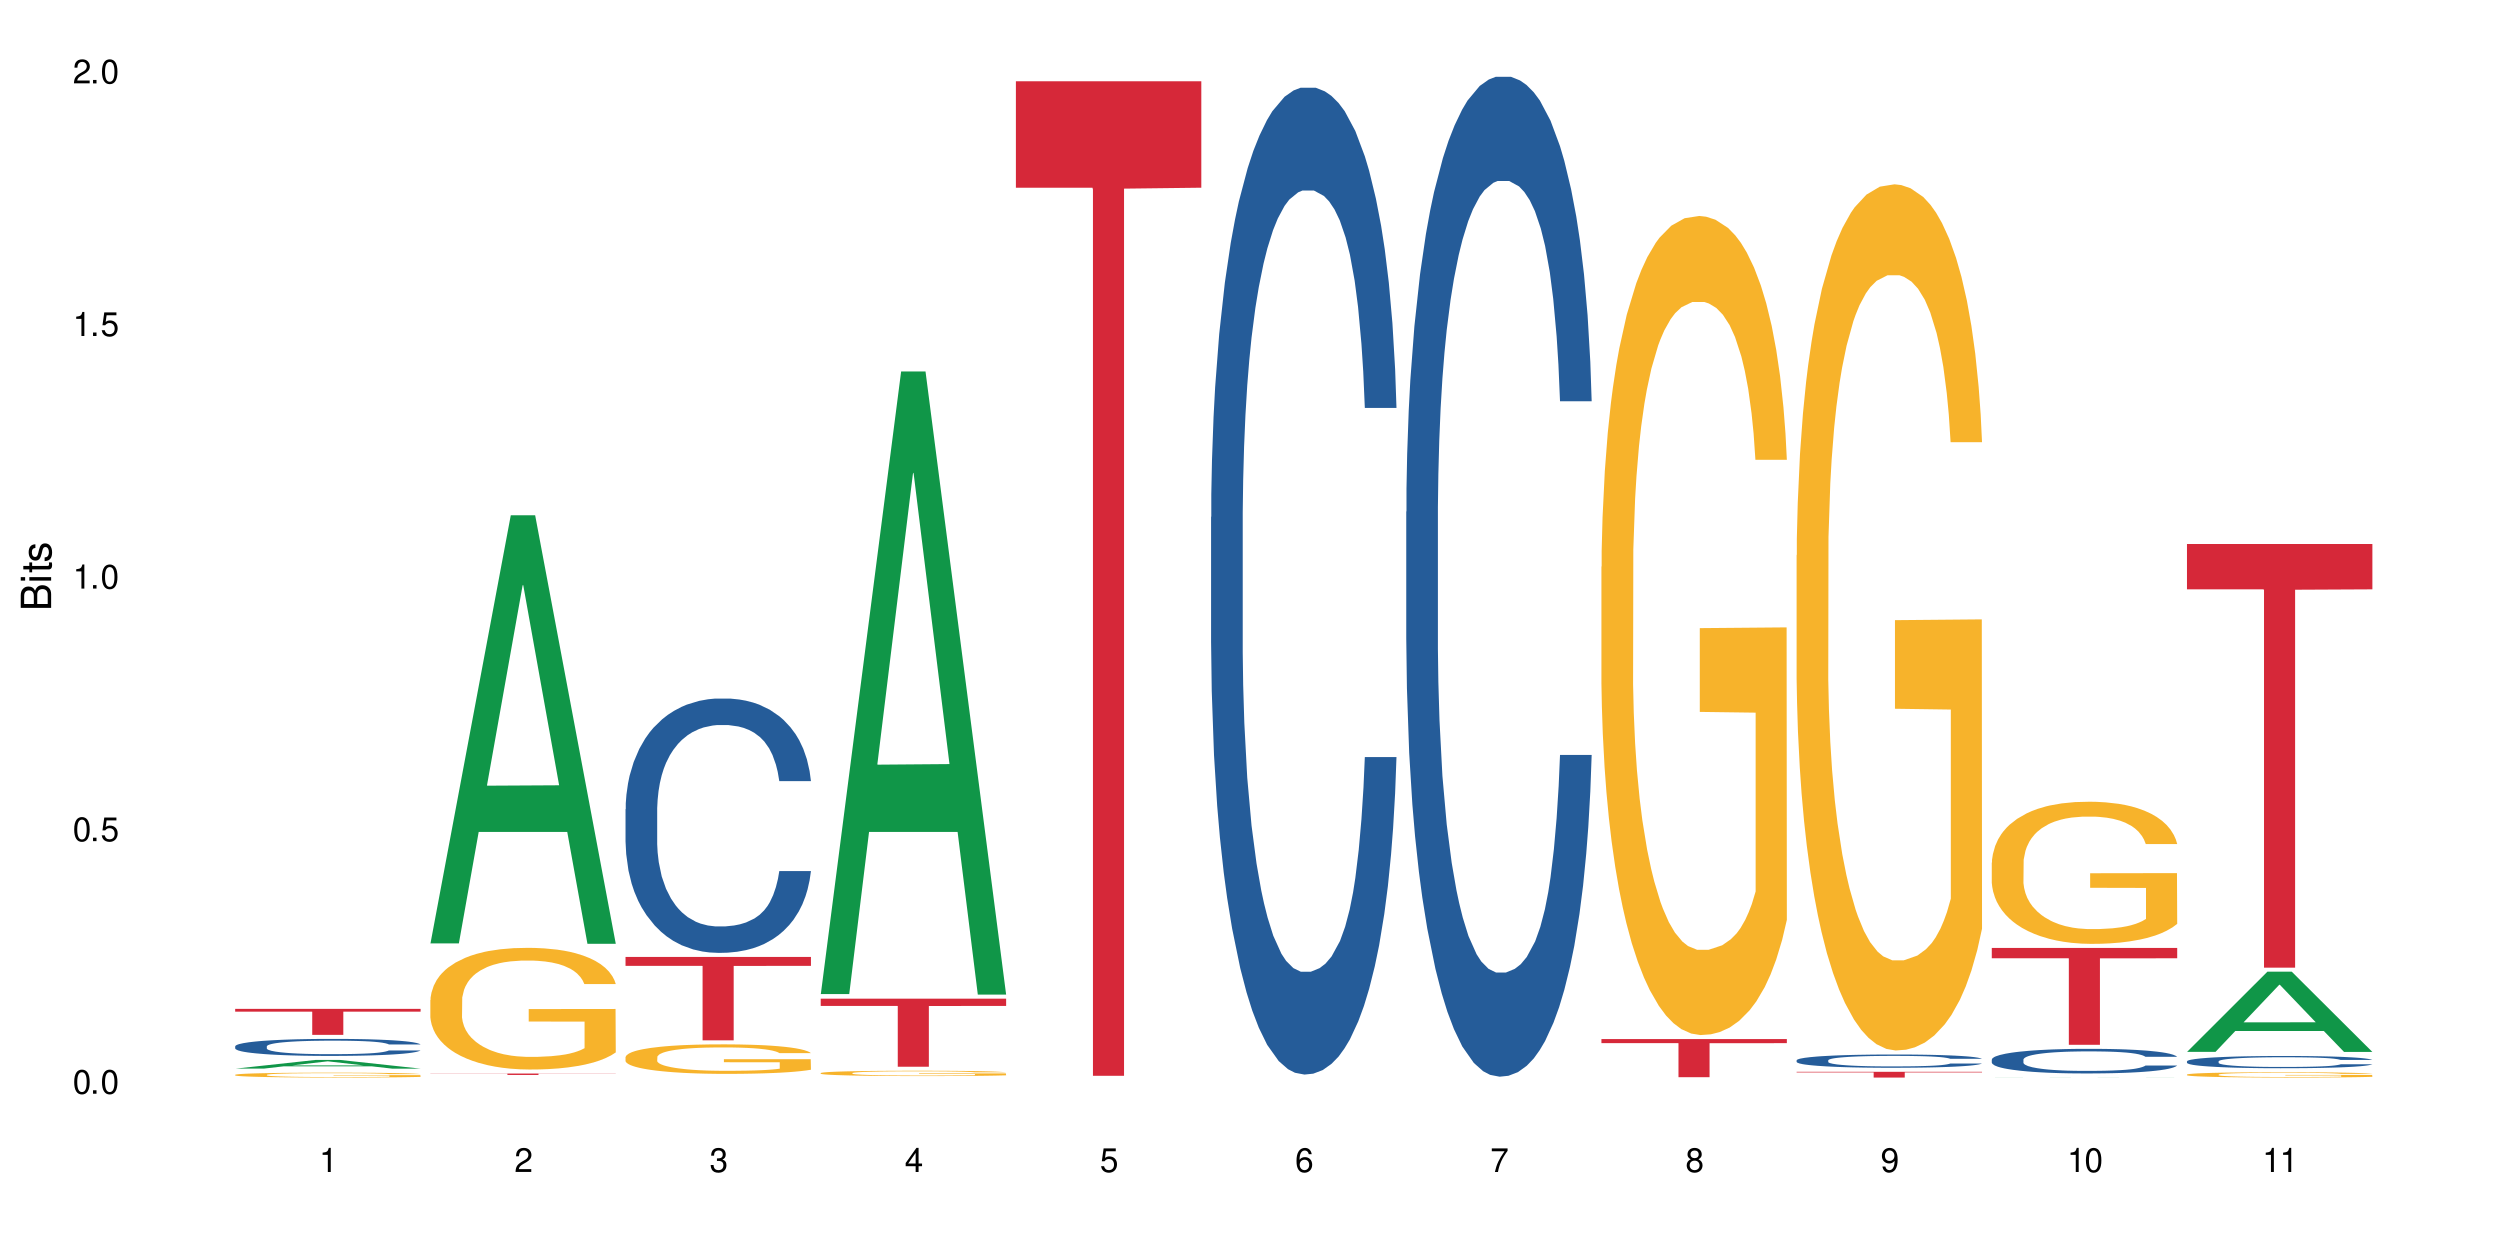
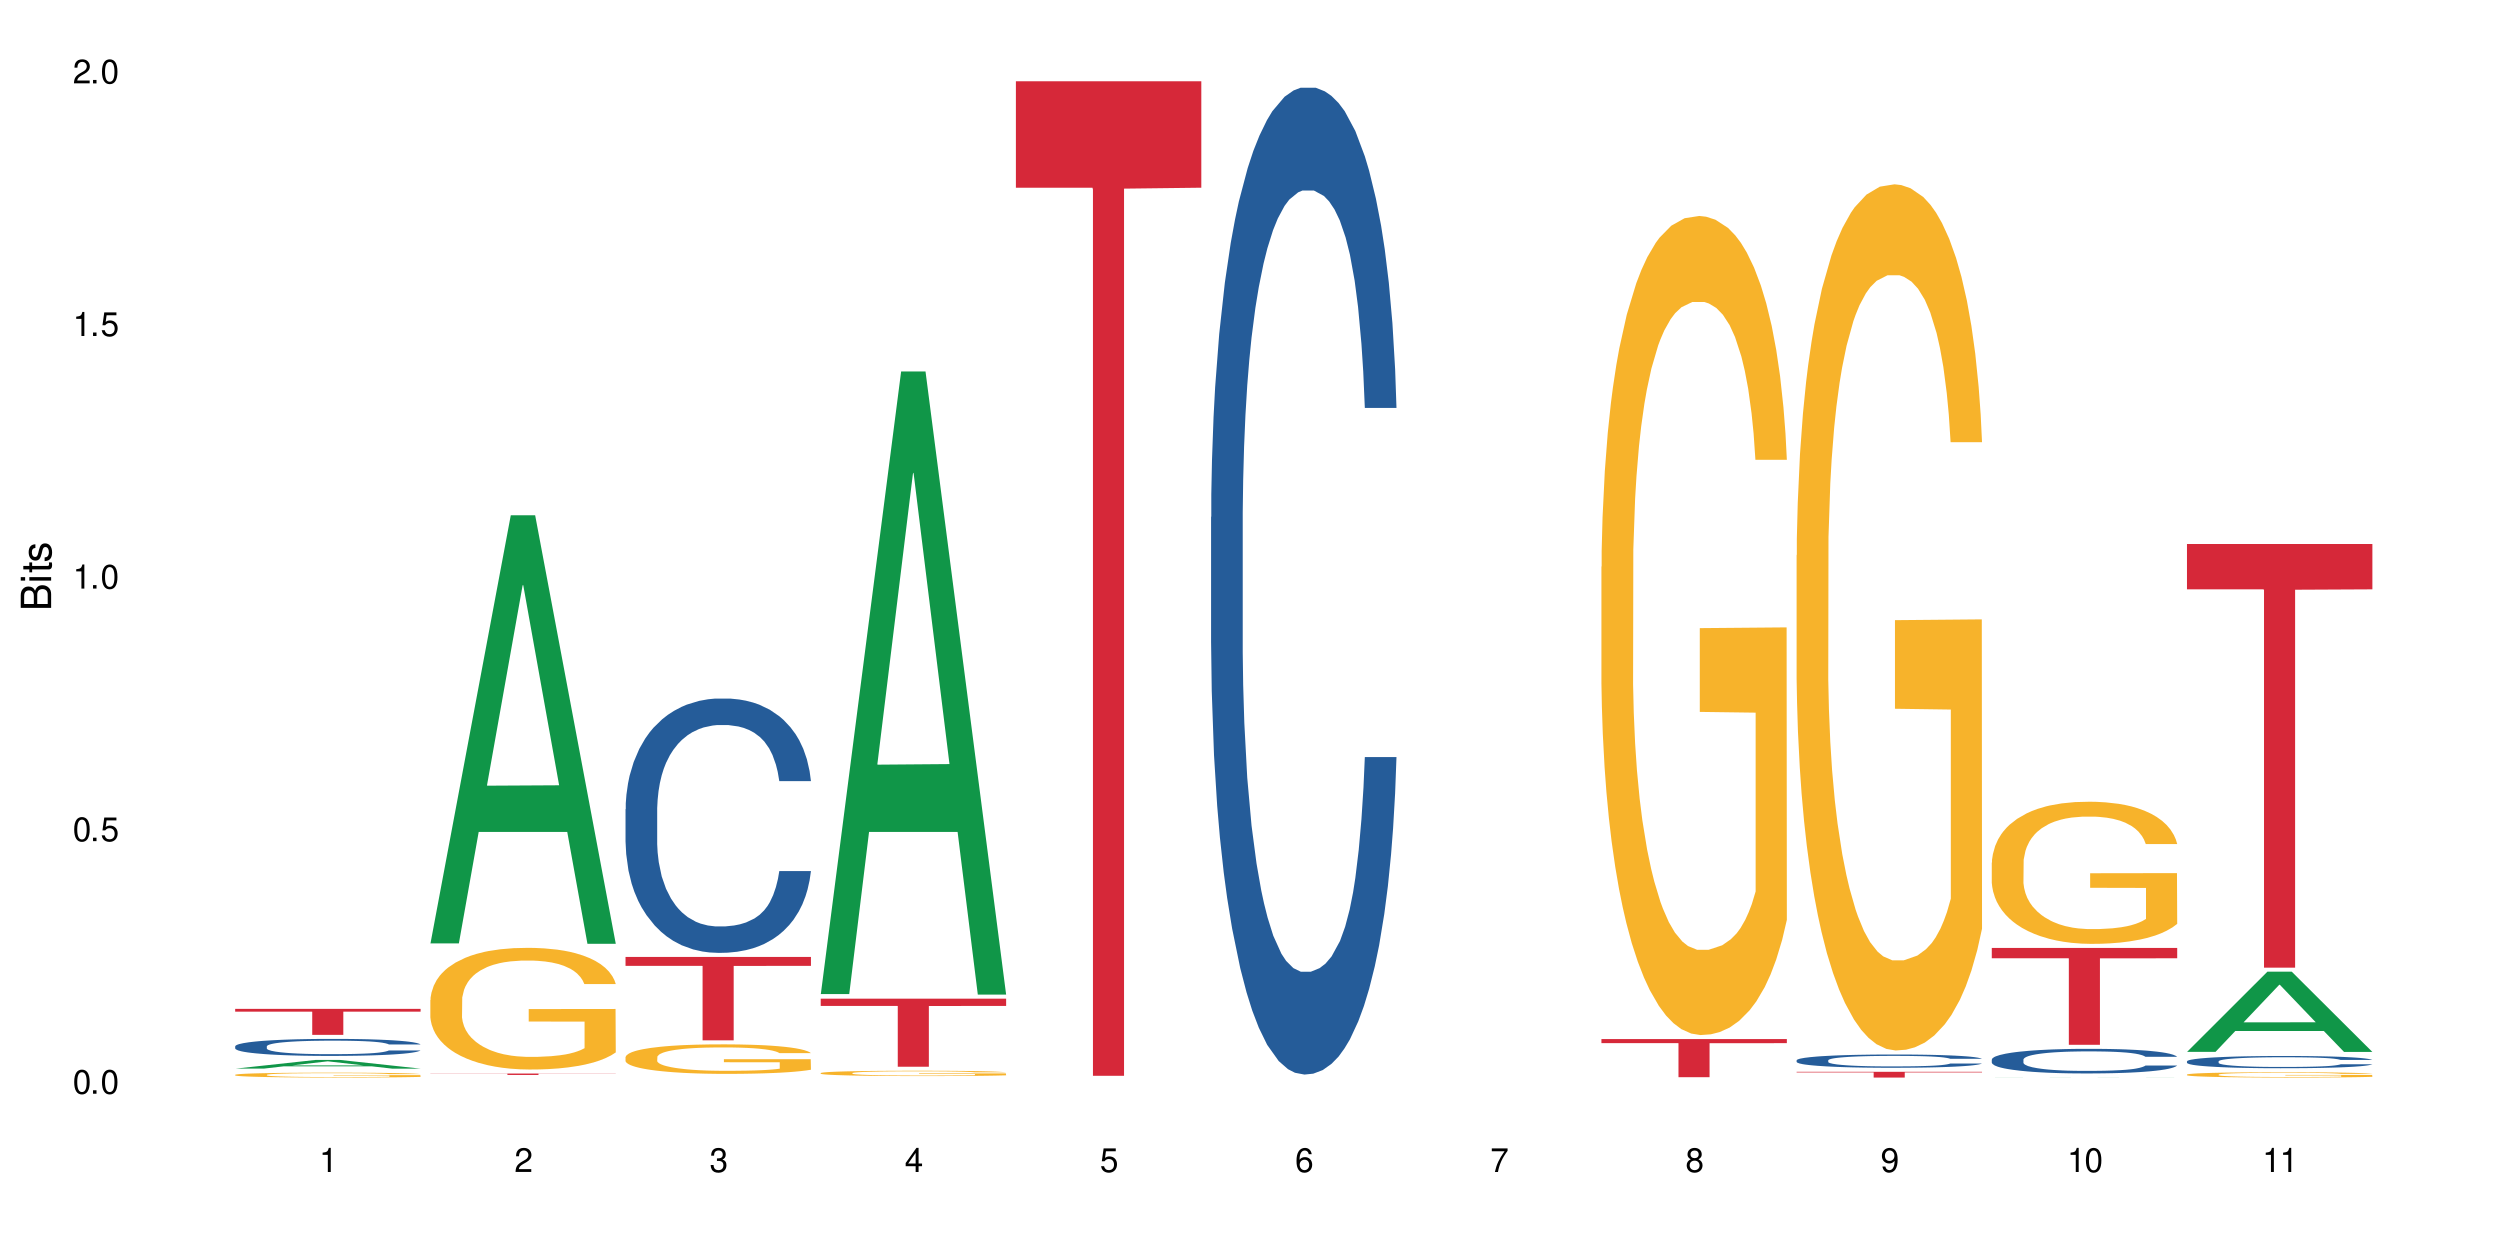
<svg xmlns="http://www.w3.org/2000/svg" xmlns:xlink="http://www.w3.org/1999/xlink" width="720" height="360" viewBox="0 0 720 360">
  <defs>
    <g>
      <g id="glyph-0-0">
</g>
      <g id="glyph-0-1">
        <path d="M 2.641 -6.938 C 2 -6.938 1.422 -6.656 1.078 -6.172 C 0.641 -5.562 0.406 -4.641 0.406 -3.359 C 0.406 -1.016 1.188 0.219 2.641 0.219 C 4.078 0.219 4.859 -1.016 4.859 -3.297 C 4.859 -4.641 4.656 -5.547 4.203 -6.172 C 3.844 -6.656 3.281 -6.938 2.641 -6.938 Z M 2.641 -6.188 C 3.547 -6.188 4 -5.25 4 -3.375 C 4 -1.406 3.562 -0.484 2.625 -0.484 C 1.734 -0.484 1.281 -1.438 1.281 -3.344 C 1.281 -5.25 1.734 -6.188 2.641 -6.188 Z M 2.641 -6.188 " />
      </g>
      <g id="glyph-0-2">
        <path d="M 1.828 -1 L 0.828 -1 L 0.828 0 L 1.828 0 Z M 1.828 -1 " />
      </g>
      <g id="glyph-0-3">
        <path d="M 4.562 -6.797 L 1.062 -6.797 L 0.547 -3.094 L 1.328 -3.094 C 1.719 -3.562 2.047 -3.734 2.578 -3.734 C 3.484 -3.734 4.062 -3.109 4.062 -2.094 C 4.062 -1.125 3.484 -0.531 2.578 -0.531 C 1.828 -0.531 1.375 -0.906 1.188 -1.672 L 0.328 -1.672 C 0.453 -1.109 0.547 -0.844 0.75 -0.594 C 1.125 -0.078 1.828 0.219 2.594 0.219 C 3.969 0.219 4.922 -0.781 4.922 -2.219 C 4.922 -3.562 4.031 -4.484 2.719 -4.484 C 2.25 -4.484 1.859 -4.359 1.469 -4.062 L 1.734 -5.969 L 4.562 -5.969 Z M 4.562 -6.797 " />
      </g>
      <g id="glyph-0-4">
        <path d="M 2.484 -4.938 L 2.484 0 L 3.328 0 L 3.328 -6.938 L 2.766 -6.938 C 2.469 -5.875 2.281 -5.734 0.984 -5.562 L 0.984 -4.938 Z M 2.484 -4.938 " />
      </g>
      <g id="glyph-0-5">
        <path d="M 4.859 -0.828 L 1.281 -0.828 C 1.359 -1.406 1.672 -1.781 2.5 -2.281 L 3.469 -2.828 C 4.406 -3.344 4.906 -4.062 4.906 -4.906 C 4.906 -5.484 4.672 -6.031 4.266 -6.406 C 3.859 -6.766 3.375 -6.938 2.719 -6.938 C 1.859 -6.938 1.219 -6.625 0.844 -6.031 C 0.609 -5.672 0.5 -5.234 0.484 -4.531 L 1.328 -4.531 C 1.359 -5.016 1.406 -5.281 1.531 -5.516 C 1.75 -5.938 2.188 -6.203 2.703 -6.203 C 3.469 -6.203 4.031 -5.641 4.031 -4.891 C 4.031 -4.344 3.719 -3.859 3.125 -3.516 L 2.234 -3 C 0.812 -2.172 0.406 -1.531 0.328 -0.016 L 4.859 -0.016 Z M 4.859 -0.828 " />
      </g>
      <g id="glyph-0-6">
        <path d="M 2.125 -3.188 L 2.578 -3.188 C 3.5 -3.188 3.984 -2.766 3.984 -1.922 C 3.984 -1.062 3.469 -0.531 2.594 -0.531 C 1.656 -0.531 1.203 -1 1.156 -2.016 L 0.312 -2.016 C 0.344 -1.453 0.438 -1.094 0.609 -0.781 C 0.953 -0.109 1.625 0.219 2.547 0.219 C 3.953 0.219 4.859 -0.625 4.859 -1.938 C 4.859 -2.828 4.516 -3.297 3.703 -3.594 C 4.344 -3.844 4.656 -4.328 4.656 -5.031 C 4.656 -6.219 3.875 -6.938 2.578 -6.938 C 1.203 -6.938 0.484 -6.172 0.453 -4.703 L 1.297 -4.703 C 1.312 -5.125 1.344 -5.359 1.453 -5.578 C 1.641 -5.969 2.062 -6.203 2.594 -6.203 C 3.344 -6.203 3.797 -5.75 3.797 -5 C 3.797 -4.516 3.609 -4.219 3.25 -4.047 C 3.016 -3.953 2.703 -3.922 2.125 -3.906 Z M 2.125 -3.188 " />
      </g>
      <g id="glyph-0-7">
        <path d="M 3.141 -1.672 L 3.141 0 L 3.984 0 L 3.984 -1.672 L 4.984 -1.672 L 4.984 -2.438 L 3.984 -2.438 L 3.984 -6.938 L 3.359 -6.938 L 0.266 -2.578 L 0.266 -1.672 Z M 3.141 -2.438 L 1 -2.438 L 3.141 -5.5 Z M 3.141 -2.438 " />
      </g>
      <g id="glyph-0-8">
        <path d="M 4.781 -5.125 C 4.609 -6.266 3.891 -6.938 2.844 -6.938 C 2.094 -6.938 1.422 -6.578 1.031 -5.953 C 0.594 -5.266 0.406 -4.422 0.406 -3.172 C 0.406 -2 0.578 -1.25 0.984 -0.641 C 1.359 -0.078 1.953 0.219 2.703 0.219 C 3.984 0.219 4.922 -0.75 4.922 -2.094 C 4.922 -3.375 4.062 -4.281 2.844 -4.281 C 2.172 -4.281 1.641 -4.031 1.281 -3.516 C 1.281 -5.234 1.828 -6.188 2.797 -6.188 C 3.391 -6.188 3.797 -5.797 3.938 -5.125 Z M 2.734 -3.531 C 3.547 -3.531 4.062 -2.953 4.062 -2.031 C 4.062 -1.156 3.484 -0.531 2.703 -0.531 C 1.922 -0.531 1.328 -1.188 1.328 -2.078 C 1.328 -2.938 1.906 -3.531 2.734 -3.531 Z M 2.734 -3.531 " />
      </g>
      <g id="glyph-0-9">
        <path d="M 4.984 -6.797 L 0.438 -6.797 L 0.438 -5.969 L 4.109 -5.969 C 2.5 -3.656 1.828 -2.234 1.328 0 L 2.219 0 C 2.594 -2.172 3.453 -4.047 4.984 -6.094 Z M 4.984 -6.797 " />
      </g>
      <g id="glyph-0-10">
        <path d="M 3.75 -3.656 C 4.469 -4.094 4.688 -4.438 4.688 -5.078 C 4.688 -6.172 3.844 -6.938 2.641 -6.938 C 1.438 -6.938 0.594 -6.172 0.594 -5.094 C 0.594 -4.438 0.812 -4.094 1.516 -3.656 C 0.734 -3.266 0.359 -2.703 0.359 -1.922 C 0.359 -0.656 1.281 0.219 2.641 0.219 C 3.984 0.219 4.922 -0.656 4.922 -1.922 C 4.922 -2.703 4.531 -3.266 3.75 -3.656 Z M 2.641 -6.188 C 3.359 -6.188 3.812 -5.75 3.812 -5.062 C 3.812 -4.406 3.344 -3.984 2.641 -3.984 C 1.922 -3.984 1.453 -4.406 1.453 -5.078 C 1.453 -5.75 1.922 -6.188 2.641 -6.188 Z M 2.641 -3.266 C 3.484 -3.266 4.062 -2.719 4.062 -1.906 C 4.062 -1.078 3.484 -0.531 2.625 -0.531 C 1.797 -0.531 1.219 -1.094 1.219 -1.906 C 1.219 -2.719 1.781 -3.266 2.641 -3.266 Z M 2.641 -3.266 " />
      </g>
      <g id="glyph-0-11">
        <path d="M 0.516 -1.578 C 0.672 -0.453 1.406 0.219 2.438 0.219 C 3.188 0.219 3.859 -0.141 4.266 -0.766 C 4.688 -1.453 4.891 -2.297 4.891 -3.547 C 4.891 -4.719 4.703 -5.453 4.312 -6.078 C 3.938 -6.641 3.344 -6.938 2.594 -6.938 C 1.297 -6.938 0.359 -5.969 0.359 -4.625 C 0.359 -3.344 1.234 -2.453 2.453 -2.453 C 3.094 -2.453 3.578 -2.672 4.016 -3.203 C 4 -1.484 3.469 -0.531 2.5 -0.531 C 1.906 -0.531 1.484 -0.906 1.359 -1.578 Z M 2.578 -6.203 C 3.375 -6.203 3.969 -5.531 3.969 -4.641 C 3.969 -3.797 3.391 -3.188 2.547 -3.188 C 1.734 -3.188 1.234 -3.766 1.234 -4.688 C 1.234 -5.562 1.797 -6.203 2.578 -6.203 Z M 2.578 -6.203 " />
      </g>
      <g id="glyph-1-0">
</g>
      <g id="glyph-1-1">
        <path d="M 0 -0.953 L 0 -4.891 C 0 -5.719 -0.234 -6.344 -0.734 -6.797 C -1.188 -7.234 -1.812 -7.469 -2.5 -7.469 C -3.547 -7.469 -4.188 -7 -4.625 -5.875 C -4.984 -6.688 -5.625 -7.094 -6.531 -7.094 C -7.172 -7.094 -7.734 -6.859 -8.141 -6.391 C -8.562 -5.922 -8.75 -5.344 -8.75 -4.5 L -8.75 -0.953 Z M -4.984 -2.062 L -7.766 -2.062 L -7.766 -4.219 C -7.766 -4.844 -7.688 -5.203 -7.453 -5.5 C -7.219 -5.812 -6.859 -5.969 -6.375 -5.969 C -5.891 -5.969 -5.531 -5.812 -5.297 -5.5 C -5.062 -5.203 -4.984 -4.844 -4.984 -4.219 Z M -0.984 -2.062 L -4 -2.062 L -4 -4.781 C -4 -5.766 -3.438 -6.359 -2.484 -6.359 C -1.547 -6.359 -0.984 -5.766 -0.984 -4.781 Z M -0.984 -2.062 " />
      </g>
      <g id="glyph-1-2">
        <path d="M -6.281 -1.797 L -6.281 -0.797 L 0 -0.797 L 0 -1.797 Z M -8.75 -1.797 L -8.75 -0.797 L -7.484 -0.797 L -7.484 -1.797 Z M -8.75 -1.797 " />
      </g>
      <g id="glyph-1-3">
        <path d="M -6.281 -3.047 L -6.281 -2.016 L -8.016 -2.016 L -8.016 -1.016 L -6.281 -1.016 L -6.281 -0.172 L -5.469 -0.172 L -5.469 -1.016 L -0.719 -1.016 C -0.078 -1.016 0.281 -1.453 0.281 -2.234 C 0.281 -2.5 0.25 -2.719 0.188 -3.047 L -0.641 -3.047 C -0.609 -2.906 -0.594 -2.766 -0.594 -2.562 C -0.594 -2.141 -0.719 -2.016 -1.156 -2.016 L -5.469 -2.016 L -5.469 -3.047 Z M -6.281 -3.047 " />
      </g>
      <g id="glyph-1-4">
        <path d="M -4.531 -5.25 C -5.766 -5.25 -6.469 -4.422 -6.469 -2.969 C -6.469 -1.516 -5.719 -0.562 -4.547 -0.562 C -3.562 -0.562 -3.094 -1.062 -2.734 -2.562 L -2.516 -3.484 C -2.344 -4.188 -2.094 -4.469 -1.641 -4.469 C -1.047 -4.469 -0.641 -3.875 -0.641 -3 C -0.641 -2.453 -0.797 -2 -1.062 -1.75 C -1.25 -1.594 -1.422 -1.531 -1.875 -1.469 L -1.875 -0.406 C -0.422 -0.453 0.281 -1.266 0.281 -2.922 C 0.281 -4.5 -0.5 -5.516 -1.719 -5.516 C -2.656 -5.516 -3.172 -4.984 -3.469 -3.734 L -3.703 -2.766 C -3.891 -1.953 -4.156 -1.609 -4.594 -1.609 C -5.188 -1.609 -5.547 -2.125 -5.547 -2.938 C -5.547 -3.75 -5.203 -4.172 -4.531 -4.203 Z M -4.531 -5.25 " />
      </g>
    </g>
  </defs>
  <rect x="-72" y="-36" width="864" height="432" fill="rgb(100%, 100%, 100%)" fill-opacity="1" />
  <path fill-rule="nonzero" fill="rgb(6.275%, 58.824%, 28.235%)" fill-opacity="1" d="M 67.73 307.766 L 67.789 307.766 L 90.895 305.262 L 97.91 305.262 L 121.133 307.77 L 112.973 307.77 L 107.152 307.113 L 81.652 307.113 L 75.945 307.766 L 67.73 307.766 L 84.105 306.844 L 104.816 306.844 L 94.488 305.672 L 94.375 305.668 L 94.262 305.676 L 84.047 306.844 L 84.105 306.844 Z M 67.73 307.766 " />
  <path fill-rule="nonzero" fill="rgb(14.51%, 36.078%, 60%)" fill-opacity="1" d="M 67.73 301.336 L 67.797 301.332 L 67.797 301.227 L 67.992 301.055 L 68.449 300.84 L 68.902 300.691 L 70.074 300.43 L 71.703 300.172 L 73.398 299.977 L 74.633 299.859 L 75.742 299.77 L 78.281 299.605 L 79.91 299.52 L 81.668 299.441 L 83.816 299.367 L 85.379 299.32 L 88.895 299.25 L 91.5 299.219 L 93.52 299.207 L 97.883 299.207 L 100.488 299.223 L 102.375 299.246 L 104.461 299.281 L 106.219 299.32 L 109.281 299.422 L 112.016 299.547 L 113.254 299.617 L 115.207 299.758 L 116.703 299.891 L 117.746 300.008 L 118.918 300.172 L 119.961 300.375 L 120.742 300.602 L 121.133 300.797 L 112.016 300.797 L 111.559 300.617 L 111.039 300.477 L 110.062 300.293 L 109.086 300.164 L 107.715 300.035 L 106.48 299.949 L 104.785 299.863 L 103.289 299.809 L 101.727 299.77 L 100.227 299.742 L 97.363 299.715 L 94.039 299.715 L 92.805 299.727 L 90.262 299.762 L 88.895 299.793 L 86.941 299.855 L 85.574 299.914 L 83.945 300.004 L 82.84 300.078 L 81.473 300.195 L 80.496 300.297 L 79.387 300.445 L 78.738 300.559 L 78.152 300.684 L 77.629 300.832 L 77.238 300.988 L 76.977 301.152 L 76.848 301.316 L 76.848 302.008 L 76.977 302.172 L 77.305 302.359 L 78.152 302.633 L 79.387 302.867 L 80.82 303.059 L 82.188 303.191 L 82.969 303.254 L 84.012 303.324 L 85.641 303.414 L 87.984 303.504 L 89.352 303.539 L 91.438 303.578 L 93.586 303.594 L 96.449 303.594 L 98.988 303.578 L 100.684 303.555 L 102.441 303.52 L 104.852 303.441 L 106.348 303.371 L 107.652 303.285 L 108.629 303.199 L 109.281 303.129 L 110.258 302.988 L 111.039 302.836 L 111.625 302.68 L 112.016 302.527 L 121.133 302.527 L 120.742 302.707 L 120.156 302.883 L 119.57 303.012 L 118.656 303.168 L 117.613 303.309 L 116.117 303.465 L 114.879 303.566 L 113.254 303.68 L 111.754 303.766 L 110.125 303.84 L 107.715 303.93 L 106.152 303.977 L 104.461 304.016 L 102.441 304.051 L 99.902 304.082 L 97.168 304.102 L 94.625 304.105 L 91.891 304.098 L 89.871 304.078 L 87.203 304.039 L 83.883 303.957 L 81.473 303.871 L 79.582 303.785 L 77.957 303.699 L 76.133 303.578 L 73.789 303.379 L 72.355 303.227 L 71.379 303.102 L 70.27 302.926 L 69.488 302.77 L 68.578 302.52 L 67.926 302.203 L 67.73 301.957 Z M 67.73 301.336 " />
  <path fill-rule="nonzero" fill="rgb(96.863%, 70.196%, 16.863%)" fill-opacity="1" d="M 67.73 309.531 L 67.797 309.531 L 67.797 309.504 L 68.055 309.445 L 68.707 309.367 L 69.555 309.301 L 70.465 309.25 L 71.051 309.223 L 72.027 309.184 L 72.875 309.156 L 75.023 309.098 L 77.762 309.043 L 79.258 309.02 L 80.949 308.996 L 83.359 308.973 L 84.469 308.965 L 87.855 308.945 L 91.695 308.93 L 95.93 308.926 L 97.883 308.93 L 100.555 308.934 L 104.199 308.949 L 106.285 308.961 L 107.91 308.973 L 109.605 308.988 L 111.688 309.016 L 113.645 309.047 L 115.207 309.078 L 116.77 309.117 L 118.07 309.156 L 119.18 309.203 L 120.156 309.258 L 120.742 309.301 L 121.133 309.348 L 112.078 309.348 L 111.559 309.301 L 110.973 309.266 L 109.996 309.227 L 109.02 309.195 L 108.043 309.168 L 106.219 309.137 L 104.656 309.113 L 102.703 309.098 L 100.812 309.086 L 98.664 309.078 L 97.363 309.074 L 93.91 309.074 L 90.785 309.086 L 88.961 309.094 L 87.66 309.105 L 85.836 309.125 L 84.727 309.141 L 84.078 309.148 L 82.125 309.191 L 80.82 309.227 L 80.105 309.25 L 79.191 309.289 L 78.543 309.324 L 77.824 309.375 L 77.434 309.414 L 76.914 309.5 L 76.848 309.734 L 77.043 309.781 L 77.434 309.836 L 77.957 309.883 L 78.738 309.93 L 79.52 309.969 L 80.887 310.02 L 82.059 310.051 L 82.969 310.074 L 84.727 310.109 L 85.445 310.121 L 87.137 310.145 L 88.895 310.164 L 91.047 310.176 L 92.672 310.184 L 95.277 310.191 L 98.598 310.191 L 102.508 310.184 L 104.98 310.172 L 106.676 310.164 L 107.781 310.156 L 109.148 310.141 L 110.125 310.129 L 111.039 310.113 L 112.145 310.09 L 112.145 309.781 L 96.059 309.781 L 96.059 309.637 L 121.066 309.637 L 121.133 310.141 L 119.766 310.176 L 118.07 310.207 L 116.441 310.234 L 114.75 310.258 L 112.34 310.281 L 110.387 310.297 L 107.391 310.312 L 104.656 310.324 L 101.789 310.332 L 99.25 310.336 L 96.254 310.34 L 93.586 310.336 L 90.719 310.328 L 88.441 310.316 L 86.355 310.305 L 84.273 310.289 L 81.668 310.262 L 79.973 310.238 L 78.215 310.211 L 76.457 310.18 L 74.895 310.145 L 73.852 310.117 L 72.812 310.086 L 71.703 310.047 L 70.66 310.004 L 69.879 309.965 L 69.164 309.918 L 68.645 309.879 L 68.121 309.82 L 67.859 309.773 L 67.73 309.734 Z M 67.73 309.531 " />
  <path fill-rule="nonzero" fill="rgb(83.922%, 15.686%, 22.353%)" fill-opacity="1" d="M 67.73 290.559 L 121.133 290.559 L 121.133 291.363 L 98.875 291.367 L 98.875 298.047 L 89.922 298.047 L 89.922 291.375 L 89.793 291.363 L 67.73 291.363 Z M 67.73 290.559 " />
  <path fill-rule="nonzero" fill="rgb(6.275%, 58.824%, 28.235%)" fill-opacity="1" d="M 123.941 271.703 L 124 271.59 L 147.105 148.402 L 154.125 148.402 L 177.344 271.82 L 169.184 271.82 L 163.367 239.605 L 137.863 239.605 L 132.156 271.703 L 123.941 271.703 L 140.316 226.277 L 161.027 226.16 L 150.699 168.566 L 150.586 168.453 L 150.473 168.801 L 140.258 226.16 L 140.316 226.277 Z M 123.941 271.703 " />
  <path fill-rule="nonzero" fill="rgb(96.863%, 70.196%, 16.863%)" fill-opacity="1" d="M 123.941 287.988 L 124.008 287.957 L 124.008 287.316 L 124.27 285.875 L 124.918 283.891 L 125.766 282.258 L 126.676 280.98 L 127.266 280.309 L 128.242 279.348 L 129.086 278.641 L 131.234 277.203 L 133.973 275.859 L 135.469 275.281 L 137.164 274.738 L 139.57 274.129 L 140.68 273.906 L 144.066 273.395 L 147.906 273.074 L 152.141 272.977 L 154.094 273.008 L 156.766 273.137 L 160.41 273.488 L 162.496 273.809 L 164.125 274.129 L 165.816 274.547 L 167.902 275.188 L 169.855 275.953 L 171.418 276.723 L 172.98 277.684 L 174.281 278.707 L 175.391 279.828 L 176.367 281.172 L 176.953 282.293 L 177.344 283.41 L 168.293 283.41 L 167.77 282.293 L 167.184 281.426 L 166.207 280.371 L 165.23 279.602 L 164.254 278.996 L 162.43 278.164 L 160.867 277.648 L 158.914 277.203 L 157.023 276.914 L 154.875 276.723 L 153.574 276.656 L 150.121 276.656 L 146.996 276.883 L 145.172 277.137 L 143.871 277.395 L 142.047 277.875 L 140.941 278.258 L 140.289 278.516 L 138.336 279.508 L 137.031 280.402 L 136.316 281.012 L 135.402 281.973 L 134.754 282.836 L 134.035 284.117 L 133.645 285.074 L 133.125 287.254 L 133.059 293.012 L 133.254 294.23 L 133.645 295.543 L 134.168 296.695 L 134.949 297.91 L 135.73 298.84 L 137.098 300.086 L 138.27 300.918 L 139.18 301.461 L 140.941 302.328 L 141.656 302.613 L 143.348 303.191 L 145.109 303.641 L 147.258 304.023 L 148.883 304.215 L 151.488 304.375 L 154.812 304.375 L 158.719 304.184 L 161.191 303.926 L 162.887 303.672 L 163.992 303.445 L 165.359 303.094 L 166.336 302.773 L 167.25 302.422 L 168.355 301.879 L 168.355 294.23 L 152.27 294.199 L 152.27 290.613 L 177.277 290.582 L 177.344 303.094 L 175.977 303.961 L 174.281 304.793 L 172.656 305.43 L 170.961 305.977 L 168.551 306.582 L 166.598 306.969 L 163.602 307.414 L 160.867 307.703 L 158 307.895 L 155.461 307.992 L 152.465 308.023 L 149.797 307.961 L 146.93 307.77 L 144.652 307.512 L 142.566 307.191 L 140.484 306.777 L 137.879 306.105 L 136.188 305.559 L 134.426 304.887 L 132.668 304.086 L 131.105 303.223 L 130.062 302.551 L 129.023 301.781 L 127.914 300.824 L 126.871 299.734 L 126.09 298.742 L 125.375 297.621 L 124.855 296.566 L 124.332 295.125 L 124.074 293.973 L 123.941 292.98 Z M 123.941 287.988 " />
  <path fill-rule="nonzero" fill="rgb(83.922%, 15.686%, 22.353%)" fill-opacity="1" d="M 123.941 309.18 L 177.344 309.18 L 177.344 309.227 L 155.086 309.227 L 155.086 309.586 L 146.133 309.586 L 146.133 309.227 L 123.941 309.227 Z M 123.941 309.18 " />
  <path fill-rule="nonzero" fill="rgb(14.51%, 36.078%, 60%)" fill-opacity="1" d="M 180.152 233.059 L 180.219 232.992 L 180.219 231.387 L 180.414 228.844 L 180.871 225.629 L 181.324 223.418 L 182.5 219.469 L 184.125 215.652 L 185.82 212.707 L 187.059 210.965 L 188.164 209.625 L 190.703 207.148 L 192.332 205.875 L 194.09 204.738 L 196.238 203.602 L 197.801 202.93 L 201.32 201.859 L 203.922 201.391 L 205.941 201.191 L 210.305 201.191 L 212.91 201.457 L 214.801 201.793 L 216.883 202.328 L 218.641 202.93 L 221.703 204.402 L 224.438 206.277 L 225.676 207.348 L 227.629 209.426 L 229.125 211.434 L 230.168 213.176 L 231.34 215.652 L 232.383 218.664 L 233.164 222.078 L 233.555 224.957 L 224.438 224.957 L 223.98 222.281 L 223.461 220.203 L 222.484 217.461 L 221.508 215.52 L 220.141 213.578 L 218.902 212.305 L 217.207 211.031 L 215.711 210.23 L 214.148 209.625 L 212.648 209.223 L 209.785 208.824 L 206.465 208.824 L 205.227 208.957 L 202.688 209.492 L 201.32 209.961 L 199.363 210.898 L 197.996 211.77 L 196.371 213.109 L 195.262 214.246 L 193.895 215.988 L 192.918 217.527 L 191.812 219.734 L 191.16 221.41 L 190.574 223.285 L 190.051 225.496 L 189.66 227.836 L 189.402 230.316 L 189.27 232.727 L 189.27 243.102 L 189.402 245.516 L 189.727 248.324 L 190.574 252.41 L 191.812 255.957 L 193.242 258.77 L 194.609 260.781 L 195.395 261.715 L 196.434 262.789 L 198.062 264.129 L 200.406 265.465 L 201.773 266 L 203.859 266.539 L 206.008 266.805 L 208.875 266.805 L 211.414 266.539 L 213.105 266.203 L 214.863 265.668 L 217.273 264.527 L 218.773 263.457 L 220.074 262.184 L 221.051 260.914 L 221.703 259.844 L 222.68 257.766 L 223.461 255.488 L 224.047 253.148 L 224.438 250.871 L 233.555 250.871 L 233.164 253.547 L 232.578 256.16 L 231.992 258.102 L 231.082 260.445 L 230.039 262.52 L 228.539 264.863 L 227.305 266.402 L 225.676 268.078 L 224.176 269.348 L 222.551 270.488 L 220.141 271.828 L 218.578 272.496 L 216.883 273.098 L 214.863 273.633 L 212.324 274.102 L 209.59 274.371 L 207.051 274.438 L 204.316 274.305 L 202.297 274.035 L 199.625 273.434 L 196.305 272.23 L 193.895 270.957 L 192.008 269.684 L 190.379 268.344 L 188.555 266.539 L 186.211 263.59 L 184.777 261.316 L 183.801 259.441 L 182.695 256.828 L 181.914 254.484 L 181 250.734 L 180.348 245.98 L 180.152 242.301 Z M 180.152 233.059 " />
  <path fill-rule="nonzero" fill="rgb(96.863%, 70.196%, 16.863%)" fill-opacity="1" d="M 180.152 304.414 L 180.219 304.406 L 180.219 304.254 L 180.48 303.902 L 181.129 303.422 L 181.977 303.023 L 182.891 302.715 L 183.477 302.551 L 184.453 302.32 L 185.297 302.148 L 187.449 301.797 L 190.184 301.473 L 191.68 301.332 L 193.375 301.199 L 195.785 301.051 L 196.891 300.996 L 200.277 300.875 L 204.121 300.797 L 208.352 300.773 L 210.305 300.781 L 212.977 300.812 L 216.621 300.898 L 218.707 300.977 L 220.336 301.051 L 222.027 301.152 L 224.113 301.309 L 226.066 301.496 L 227.629 301.68 L 229.191 301.914 L 230.492 302.164 L 231.602 302.434 L 232.578 302.762 L 233.164 303.031 L 233.555 303.305 L 224.504 303.305 L 223.98 303.031 L 223.395 302.824 L 222.418 302.566 L 221.441 302.379 L 220.465 302.234 L 218.641 302.031 L 217.078 301.906 L 215.125 301.797 L 213.238 301.727 L 211.086 301.68 L 209.785 301.664 L 206.332 301.664 L 203.207 301.719 L 201.383 301.781 L 200.082 301.844 L 198.258 301.961 L 197.152 302.055 L 196.5 302.117 L 194.547 302.355 L 193.242 302.574 L 192.527 302.723 L 191.617 302.957 L 190.965 303.164 L 190.246 303.477 L 189.855 303.707 L 189.336 304.238 L 189.27 305.637 L 189.465 305.93 L 189.855 306.25 L 190.379 306.527 L 191.16 306.824 L 191.941 307.047 L 193.309 307.352 L 194.48 307.555 L 195.395 307.684 L 197.152 307.895 L 197.867 307.965 L 199.562 308.105 L 201.32 308.215 L 203.469 308.309 L 205.098 308.352 L 207.699 308.391 L 211.023 308.391 L 214.93 308.344 L 217.402 308.285 L 219.098 308.223 L 220.203 308.168 L 221.57 308.082 L 222.551 308.004 L 223.461 307.918 L 224.566 307.785 L 224.566 305.93 L 208.484 305.922 L 208.484 305.051 L 233.488 305.043 L 233.555 308.082 L 232.188 308.293 L 230.492 308.492 L 228.867 308.648 L 227.172 308.781 L 224.762 308.93 L 222.809 309.02 L 219.812 309.129 L 217.078 309.199 L 214.215 309.246 L 211.672 309.27 L 208.68 309.277 L 206.008 309.262 L 203.141 309.215 L 200.863 309.152 L 198.777 309.074 L 196.695 308.977 L 194.09 308.812 L 192.398 308.68 L 190.641 308.516 L 188.879 308.324 L 187.316 308.113 L 186.277 307.949 L 185.234 307.762 L 184.125 307.531 L 183.086 307.266 L 182.305 307.023 L 181.586 306.754 L 181.066 306.496 L 180.543 306.148 L 180.285 305.867 L 180.152 305.629 Z M 180.152 304.414 " />
  <path fill-rule="nonzero" fill="rgb(83.922%, 15.686%, 22.353%)" fill-opacity="1" d="M 180.152 275.594 L 233.555 275.594 L 233.555 278.168 L 211.301 278.188 L 211.301 299.613 L 202.344 299.613 L 202.344 278.211 L 202.215 278.168 L 180.152 278.168 Z M 180.152 275.594 " />
  <path fill-rule="nonzero" fill="rgb(6.275%, 58.824%, 28.235%)" fill-opacity="1" d="M 236.367 286.285 L 236.422 286.113 L 259.527 106.977 L 266.547 106.977 L 289.766 286.453 L 281.609 286.453 L 275.789 239.602 L 250.285 239.602 L 244.582 286.285 L 236.367 286.285 L 252.738 220.223 L 273.449 220.055 L 263.121 136.301 L 263.008 136.133 L 262.895 136.637 L 252.684 220.055 L 252.738 220.223 Z M 236.367 286.285 " />
  <path fill-rule="nonzero" fill="rgb(96.863%, 70.196%, 16.863%)" fill-opacity="1" d="M 236.367 309.031 L 236.43 309.031 L 236.43 309.004 L 236.691 308.938 L 237.344 308.852 L 238.188 308.781 L 239.102 308.723 L 239.688 308.695 L 240.664 308.652 L 241.512 308.621 L 243.66 308.559 L 246.395 308.5 L 247.891 308.477 L 249.586 308.449 L 251.996 308.426 L 253.102 308.414 L 256.488 308.391 L 260.332 308.379 L 264.562 308.375 L 266.516 308.375 L 269.188 308.383 L 272.836 308.395 L 274.918 308.41 L 276.547 308.426 L 278.238 308.441 L 280.324 308.469 L 282.277 308.504 L 283.84 308.539 L 285.402 308.578 L 286.707 308.625 L 287.812 308.676 L 288.789 308.734 L 289.375 308.781 L 289.766 308.832 L 280.715 308.832 L 280.191 308.781 L 279.605 308.742 L 278.629 308.699 L 277.652 308.664 L 276.676 308.637 L 274.852 308.602 L 273.289 308.578 L 271.336 308.559 L 269.449 308.547 L 267.301 308.539 L 265.996 308.535 L 262.543 308.535 L 259.418 308.547 L 257.594 308.555 L 256.293 308.566 L 254.469 308.59 L 253.363 308.605 L 252.711 308.617 L 250.758 308.66 L 249.457 308.699 L 248.738 308.727 L 247.828 308.77 L 247.176 308.805 L 246.461 308.863 L 246.07 308.902 L 245.547 309 L 245.484 309.25 L 245.68 309.305 L 246.07 309.363 L 246.59 309.414 L 247.371 309.465 L 248.152 309.508 L 249.52 309.562 L 250.691 309.598 L 251.605 309.621 L 253.363 309.66 L 254.078 309.672 L 255.773 309.699 L 257.531 309.719 L 259.68 309.734 L 261.309 309.742 L 263.914 309.75 L 267.234 309.75 L 271.141 309.742 L 273.617 309.73 L 275.309 309.719 L 276.418 309.707 L 277.785 309.695 L 278.762 309.68 L 279.672 309.664 L 280.781 309.641 L 280.781 309.305 L 264.695 309.305 L 264.695 309.148 L 289.699 309.145 L 289.766 309.695 L 288.398 309.73 L 286.707 309.77 L 285.078 309.797 L 283.383 309.82 L 280.977 309.848 L 279.02 309.863 L 276.023 309.883 L 273.289 309.895 L 270.426 309.902 L 267.887 309.906 L 264.891 309.91 L 262.219 309.906 L 259.355 309.898 L 257.074 309.887 L 254.992 309.871 L 252.906 309.855 L 250.301 309.824 L 248.609 309.801 L 246.852 309.773 L 245.094 309.738 L 243.527 309.699 L 242.488 309.668 L 241.445 309.637 L 240.34 309.594 L 239.297 309.547 L 238.516 309.504 L 237.797 309.453 L 237.277 309.406 L 236.758 309.344 L 236.496 309.293 L 236.367 309.25 Z M 236.367 309.031 " />
  <path fill-rule="nonzero" fill="rgb(83.922%, 15.686%, 22.353%)" fill-opacity="1" d="M 236.367 287.609 L 289.766 287.609 L 289.766 289.707 L 267.512 289.727 L 267.512 307.215 L 258.555 307.215 L 258.555 289.746 L 258.426 289.707 L 236.367 289.707 Z M 236.367 287.609 " />
  <path fill-rule="nonzero" fill="rgb(83.922%, 15.686%, 22.353%)" fill-opacity="1" d="M 292.578 23.395 L 345.977 23.395 L 345.977 54.059 L 323.723 54.328 L 323.723 309.84 L 314.77 309.84 L 314.77 54.594 L 314.637 54.059 L 292.578 54.059 Z M 292.578 23.395 " />
  <path fill-rule="nonzero" fill="rgb(14.51%, 36.078%, 60%)" fill-opacity="1" d="M 348.789 148.926 L 348.852 148.664 L 348.852 142.43 L 349.051 132.559 L 349.504 120.09 L 349.961 111.516 L 351.133 96.188 L 352.762 81.379 L 354.453 69.949 L 355.691 63.195 L 356.797 57.996 L 359.34 48.387 L 360.965 43.449 L 362.727 39.035 L 364.875 34.617 L 366.438 32.02 L 369.953 27.863 L 372.559 26.043 L 374.578 25.266 L 378.941 25.266 L 381.547 26.305 L 383.434 27.602 L 385.52 29.68 L 387.277 32.02 L 390.336 37.734 L 393.07 45.008 L 394.309 49.164 L 396.262 57.219 L 397.762 65.012 L 398.805 71.766 L 399.977 81.379 L 401.016 93.07 L 401.797 106.32 L 402.188 117.488 L 393.07 117.488 L 392.617 107.098 L 392.094 99.047 L 391.117 88.395 L 390.141 80.859 L 388.773 73.324 L 387.535 68.391 L 385.844 63.453 L 384.344 60.336 L 382.781 57.996 L 381.285 56.438 L 378.418 54.879 L 375.098 54.879 L 373.859 55.398 L 371.32 57.477 L 369.953 59.297 L 368 62.934 L 366.633 66.312 L 365.004 71.508 L 363.898 75.922 L 362.531 82.68 L 361.551 88.652 L 360.445 97.227 L 359.793 103.723 L 359.207 110.996 L 358.688 119.57 L 358.297 128.66 L 358.035 138.273 L 357.906 147.625 L 357.906 187.895 L 358.035 197.246 L 358.363 208.156 L 359.207 224.004 L 360.445 237.773 L 361.879 248.684 L 363.246 256.477 L 364.027 260.117 L 365.07 264.273 L 366.695 269.469 L 369.043 274.664 L 370.41 276.742 L 372.492 278.82 L 374.641 279.859 L 377.508 279.859 L 380.047 278.82 L 381.742 277.52 L 383.5 275.441 L 385.91 271.027 L 387.406 266.871 L 388.707 261.934 L 389.688 256.996 L 390.336 252.84 L 391.312 244.789 L 392.094 235.953 L 392.68 226.863 L 393.07 218.027 L 402.188 218.027 L 401.797 228.422 L 401.211 238.551 L 400.625 246.086 L 399.715 255.18 L 398.672 263.234 L 397.176 272.324 L 395.938 278.301 L 394.309 284.797 L 392.812 289.73 L 391.184 294.148 L 388.773 299.344 L 387.211 301.941 L 385.52 304.281 L 383.5 306.359 L 380.961 308.176 L 378.223 309.215 L 375.684 309.477 L 372.949 308.957 L 370.93 307.918 L 368.262 305.578 L 364.938 300.902 L 362.531 295.965 L 360.641 291.031 L 359.012 285.836 L 357.188 278.82 L 354.844 267.391 L 353.41 258.555 L 352.434 251.281 L 351.328 241.152 L 350.547 232.059 L 349.637 217.508 L 348.984 199.062 L 348.789 184.777 Z M 348.789 148.926 " />
-   <path fill-rule="nonzero" fill="rgb(14.51%, 36.078%, 60%)" fill-opacity="1" d="M 405 147.41 L 405.066 147.148 L 405.066 140.828 L 405.262 130.828 L 405.715 118.191 L 406.172 109.504 L 407.344 93.973 L 408.973 78.969 L 410.664 67.387 L 411.902 60.543 L 413.012 55.277 L 415.551 45.539 L 417.18 40.539 L 418.938 36.062 L 421.086 31.59 L 422.648 28.957 L 426.164 24.742 L 428.77 22.902 L 430.789 22.113 L 435.152 22.113 L 437.758 23.164 L 439.645 24.48 L 441.73 26.586 L 443.488 28.957 L 446.547 34.746 L 449.285 42.117 L 450.52 46.328 L 452.473 54.488 L 453.973 62.387 L 455.016 69.23 L 456.188 78.969 L 457.227 90.816 L 458.012 104.242 L 458.402 115.559 L 449.285 115.559 L 448.828 105.031 L 448.309 96.871 L 447.328 86.078 L 446.352 78.445 L 444.984 70.809 L 443.746 65.809 L 442.055 60.809 L 440.559 57.648 L 438.992 55.277 L 437.496 53.699 L 434.629 52.121 L 431.309 52.121 L 430.07 52.648 L 427.531 54.754 L 426.164 56.594 L 424.211 60.281 L 422.844 63.703 L 421.215 68.969 L 420.109 73.441 L 418.742 80.285 L 417.766 86.34 L 416.656 95.027 L 416.004 101.609 L 415.418 108.98 L 414.898 117.664 L 414.508 126.879 L 414.246 136.617 L 414.117 146.094 L 414.117 186.895 L 414.246 196.371 L 414.574 207.43 L 415.418 223.484 L 416.656 237.438 L 418.09 248.492 L 419.457 256.391 L 420.238 260.074 L 421.281 264.285 L 422.91 269.551 L 425.254 274.816 L 426.621 276.922 L 428.703 279.027 L 430.855 280.082 L 433.719 280.082 L 436.258 279.027 L 437.953 277.711 L 439.711 275.605 L 442.121 271.129 L 443.617 266.918 L 444.922 261.918 L 445.898 256.914 L 446.547 252.703 L 447.523 244.543 L 448.309 235.594 L 448.895 226.379 L 449.285 217.43 L 458.402 217.43 L 458.012 227.961 L 457.426 238.227 L 456.836 245.859 L 455.926 255.074 L 454.883 263.234 L 453.387 272.445 L 452.148 278.5 L 450.52 285.082 L 449.023 290.082 L 447.395 294.559 L 444.984 299.824 L 443.422 302.457 L 441.73 304.824 L 439.711 306.93 L 437.172 308.773 L 434.434 309.824 L 431.895 310.09 L 429.16 309.562 L 427.141 308.508 L 424.473 306.141 L 421.148 301.402 L 418.742 296.402 L 416.852 291.398 L 415.223 286.133 L 413.402 279.027 L 411.055 267.445 L 409.625 258.496 L 408.648 251.125 L 407.539 240.859 L 406.758 231.645 L 405.848 216.902 L 405.195 198.215 L 405 183.738 Z M 405 147.41 " />
  <path fill-rule="nonzero" fill="rgb(96.863%, 70.196%, 16.863%)" fill-opacity="1" d="M 461.211 163.234 L 461.277 163.02 L 461.277 158.711 L 461.535 149.016 L 462.188 135.66 L 463.035 124.672 L 463.945 116.055 L 464.531 111.531 L 465.508 105.066 L 466.355 100.328 L 468.504 90.633 L 471.242 81.586 L 472.738 77.707 L 474.43 74.047 L 476.84 69.953 L 477.949 68.445 L 481.336 64.996 L 485.176 62.844 L 489.41 62.195 L 491.363 62.414 L 494.035 63.273 L 497.68 65.645 L 499.766 67.797 L 501.391 69.953 L 503.086 72.754 L 505.168 77.062 L 507.125 82.23 L 508.688 87.402 L 510.25 93.867 L 511.551 100.758 L 512.66 108.301 L 513.637 117.348 L 514.223 124.887 L 514.613 132.43 L 505.559 132.43 L 505.039 124.887 L 504.453 119.07 L 503.477 111.961 L 502.5 106.793 L 501.523 102.699 L 499.699 97.098 L 498.137 93.648 L 496.184 90.633 L 494.293 88.695 L 492.145 87.402 L 490.844 86.973 L 487.391 86.973 L 484.266 88.48 L 482.441 90.203 L 481.141 91.926 L 479.316 95.156 L 478.207 97.742 L 477.559 99.465 L 475.602 106.145 L 474.301 112.176 L 473.586 116.27 L 472.672 122.734 L 472.023 128.551 L 471.305 137.168 L 470.914 143.629 L 470.395 158.281 L 470.328 197.059 L 470.523 205.246 L 470.914 214.078 L 471.438 221.832 L 472.219 230.02 L 473 236.266 L 474.367 244.668 L 475.539 250.27 L 476.449 253.934 L 478.207 259.75 L 478.926 261.688 L 480.617 265.566 L 482.375 268.582 L 484.523 271.168 L 486.152 272.461 L 488.758 273.539 L 492.078 273.539 L 495.988 272.246 L 498.461 270.52 L 500.156 268.797 L 501.262 267.289 L 502.629 264.918 L 503.605 262.766 L 504.52 260.395 L 505.625 256.734 L 505.625 205.246 L 489.539 205.027 L 489.539 180.902 L 514.547 180.684 L 514.613 264.918 L 513.246 270.738 L 511.551 276.336 L 509.922 280.648 L 508.23 284.309 L 505.82 288.402 L 503.867 290.988 L 500.871 294.004 L 498.137 295.941 L 495.27 297.234 L 492.73 297.883 L 489.734 298.098 L 487.066 297.664 L 484.199 296.375 L 481.922 294.648 L 479.836 292.496 L 477.754 289.695 L 475.148 285.172 L 473.453 281.508 L 471.695 276.984 L 469.938 271.598 L 468.375 265.781 L 467.332 261.258 L 466.289 256.086 L 465.184 249.625 L 464.141 242.301 L 463.359 235.621 L 462.645 228.082 L 462.121 220.973 L 461.602 211.277 L 461.34 203.52 L 461.211 196.844 Z M 461.211 163.234 " />
  <path fill-rule="nonzero" fill="rgb(83.922%, 15.686%, 22.353%)" fill-opacity="1" d="M 461.211 299.254 L 514.613 299.254 L 514.613 300.43 L 492.355 300.441 L 492.355 310.238 L 483.402 310.238 L 483.402 300.449 L 483.273 300.43 L 461.211 300.43 Z M 461.211 299.254 " />
  <path fill-rule="nonzero" fill="rgb(14.51%, 36.078%, 60%)" fill-opacity="1" d="M 517.422 305.363 L 517.488 305.359 L 517.488 305.273 L 517.684 305.141 L 518.141 304.973 L 518.594 304.859 L 519.766 304.652 L 521.395 304.453 L 523.09 304.301 L 524.324 304.207 L 525.434 304.141 L 527.973 304.008 L 529.602 303.941 L 531.359 303.883 L 533.508 303.824 L 535.07 303.789 L 538.586 303.734 L 541.191 303.707 L 543.211 303.699 L 547.574 303.699 L 550.18 303.711 L 552.066 303.73 L 554.152 303.758 L 555.91 303.789 L 558.973 303.867 L 561.707 303.965 L 562.945 304.02 L 564.898 304.129 L 566.395 304.234 L 567.438 304.324 L 568.609 304.453 L 569.652 304.609 L 570.434 304.789 L 570.824 304.938 L 561.707 304.938 L 561.25 304.801 L 560.73 304.691 L 559.754 304.547 L 558.777 304.445 L 557.41 304.344 L 556.172 304.277 L 554.477 304.211 L 552.98 304.172 L 551.418 304.141 L 549.918 304.117 L 547.055 304.098 L 543.734 304.098 L 542.496 304.105 L 539.957 304.133 L 538.586 304.156 L 536.633 304.207 L 535.266 304.25 L 533.637 304.32 L 532.531 304.379 L 531.164 304.473 L 530.188 304.551 L 529.078 304.668 L 528.43 304.754 L 527.844 304.852 L 527.32 304.969 L 526.93 305.09 L 526.672 305.219 L 526.539 305.344 L 526.539 305.887 L 526.672 306.012 L 526.996 306.16 L 527.844 306.371 L 529.078 306.559 L 530.512 306.703 L 531.879 306.809 L 532.66 306.859 L 533.703 306.914 L 535.332 306.984 L 537.676 307.055 L 539.043 307.082 L 541.129 307.109 L 543.277 307.125 L 546.141 307.125 L 548.684 307.109 L 550.375 307.094 L 552.133 307.066 L 554.543 307.004 L 556.039 306.949 L 557.344 306.883 L 558.32 306.816 L 558.973 306.762 L 559.949 306.652 L 560.73 306.535 L 561.316 306.41 L 561.707 306.293 L 570.824 306.293 L 570.434 306.434 L 569.848 306.57 L 569.262 306.668 L 568.348 306.793 L 567.309 306.902 L 565.809 307.023 L 564.57 307.102 L 562.945 307.191 L 561.445 307.258 L 559.816 307.316 L 557.41 307.387 L 555.844 307.422 L 554.152 307.453 L 552.133 307.48 L 549.594 307.504 L 546.859 307.52 L 544.32 307.523 L 541.582 307.516 L 539.566 307.5 L 536.895 307.469 L 533.574 307.406 L 531.164 307.34 L 529.273 307.273 L 527.648 307.203 L 525.824 307.109 L 523.48 306.957 L 522.047 306.836 L 521.07 306.738 L 519.961 306.602 L 519.18 306.48 L 518.27 306.285 L 517.617 306.035 L 517.422 305.844 Z M 517.422 305.363 " />
  <path fill-rule="nonzero" fill="rgb(96.863%, 70.196%, 16.863%)" fill-opacity="1" d="M 517.422 159.926 L 517.488 159.699 L 517.488 155.141 L 517.75 144.891 L 518.398 130.766 L 519.246 119.145 L 520.156 110.031 L 520.742 105.25 L 521.723 98.414 L 522.566 93.402 L 524.715 83.148 L 527.453 73.582 L 528.949 69.48 L 530.645 65.609 L 533.051 61.281 L 534.16 59.684 L 537.547 56.039 L 541.387 53.762 L 545.621 53.078 L 547.574 53.305 L 550.246 54.219 L 553.891 56.723 L 555.977 59 L 557.605 61.281 L 559.297 64.242 L 561.379 68.797 L 563.336 74.266 L 564.898 79.734 L 566.461 86.566 L 567.762 93.859 L 568.871 101.832 L 569.848 111.398 L 570.434 119.375 L 570.824 127.348 L 561.773 127.348 L 561.25 119.375 L 560.664 113.223 L 559.688 105.703 L 558.711 100.238 L 557.734 95.91 L 555.91 89.984 L 554.348 86.34 L 552.395 83.148 L 550.504 81.102 L 548.355 79.734 L 547.055 79.277 L 543.602 79.277 L 540.477 80.871 L 538.652 82.695 L 537.352 84.516 L 535.527 87.934 L 534.418 90.668 L 533.77 92.492 L 531.816 99.555 L 530.512 105.934 L 529.797 110.262 L 528.883 117.094 L 528.234 123.246 L 527.516 132.359 L 527.125 139.195 L 526.605 154.688 L 526.539 195.691 L 526.734 204.352 L 527.125 213.691 L 527.648 221.891 L 528.43 230.551 L 529.211 237.156 L 530.578 246.043 L 531.75 251.965 L 532.66 255.836 L 534.418 261.988 L 535.137 264.039 L 536.828 268.141 L 538.586 271.328 L 540.738 274.062 L 542.363 275.43 L 544.969 276.57 L 548.293 276.57 L 552.199 275.203 L 554.672 273.379 L 556.367 271.559 L 557.473 269.961 L 558.84 267.457 L 559.816 265.18 L 560.73 262.672 L 561.836 258.801 L 561.836 204.352 L 545.75 204.121 L 545.75 178.605 L 570.758 178.379 L 570.824 267.457 L 569.457 273.609 L 567.762 279.531 L 566.137 284.086 L 564.441 287.961 L 562.031 292.289 L 560.078 295.023 L 557.082 298.211 L 554.348 300.262 L 551.48 301.629 L 548.941 302.312 L 545.945 302.539 L 543.277 302.086 L 540.41 300.719 L 538.133 298.895 L 536.047 296.617 L 533.965 293.656 L 531.359 288.871 L 529.664 285 L 527.906 280.215 L 526.148 274.52 L 524.586 268.367 L 523.543 263.582 L 522.504 258.117 L 521.395 251.281 L 520.352 243.535 L 519.57 236.473 L 518.855 228.5 L 518.336 220.98 L 517.812 210.73 L 517.555 202.527 L 517.422 195.465 Z M 517.422 159.926 " />
  <path fill-rule="nonzero" fill="rgb(83.922%, 15.686%, 22.353%)" fill-opacity="1" d="M 517.422 308.68 L 570.824 308.68 L 570.824 308.859 L 548.566 308.859 L 548.566 310.34 L 539.613 310.34 L 539.613 308.859 L 517.422 308.859 Z M 517.422 308.68 " />
  <path fill-rule="nonzero" fill="rgb(6.275%, 58.824%, 28.235%)" fill-opacity="1" d="M 573.633 310.34 L 573.691 310.34 L 596.797 310.312 L 603.816 310.312 L 627.035 310.34 L 618.875 310.34 L 613.059 310.332 L 587.555 310.332 L 581.852 310.34 L 573.633 310.34 L 590.008 310.328 L 610.719 310.328 L 600.391 310.316 L 600.164 310.316 L 589.953 310.328 L 590.008 310.328 Z M 573.633 310.34 " />
  <path fill-rule="nonzero" fill="rgb(14.51%, 36.078%, 60%)" fill-opacity="1" d="M 573.633 305.152 L 573.699 305.145 L 573.699 304.988 L 573.895 304.742 L 574.352 304.43 L 574.805 304.219 L 575.98 303.836 L 577.605 303.465 L 579.301 303.18 L 580.539 303.012 L 581.645 302.883 L 584.184 302.645 L 585.812 302.52 L 587.57 302.41 L 589.719 302.301 L 591.281 302.234 L 594.801 302.133 L 597.402 302.086 L 599.422 302.066 L 603.785 302.066 L 606.391 302.094 L 608.281 302.125 L 610.363 302.176 L 612.121 302.234 L 615.184 302.379 L 617.918 302.559 L 619.156 302.664 L 621.109 302.863 L 622.605 303.059 L 623.648 303.227 L 624.82 303.465 L 625.863 303.758 L 626.645 304.09 L 627.035 304.367 L 617.918 304.367 L 617.461 304.109 L 616.941 303.906 L 615.965 303.641 L 614.988 303.453 L 613.621 303.266 L 612.383 303.141 L 610.688 303.02 L 609.191 302.941 L 607.629 302.883 L 606.129 302.844 L 603.266 302.805 L 599.945 302.805 L 598.707 302.82 L 596.168 302.871 L 594.801 302.914 L 592.844 303.008 L 591.477 303.09 L 589.852 303.219 L 588.742 303.332 L 587.375 303.5 L 586.398 303.648 L 585.293 303.863 L 584.641 304.023 L 584.055 304.203 L 583.531 304.418 L 583.141 304.645 L 582.883 304.887 L 582.75 305.117 L 582.75 306.121 L 582.883 306.355 L 583.207 306.629 L 584.055 307.023 L 585.293 307.367 L 586.723 307.637 L 588.09 307.832 L 588.871 307.922 L 589.914 308.027 L 591.543 308.156 L 593.887 308.285 L 595.254 308.34 L 597.34 308.391 L 599.488 308.414 L 602.355 308.414 L 604.895 308.391 L 606.586 308.359 L 608.344 308.305 L 610.754 308.195 L 612.254 308.094 L 613.555 307.969 L 614.531 307.848 L 615.184 307.742 L 616.16 307.543 L 616.941 307.32 L 617.527 307.094 L 617.918 306.875 L 627.035 306.875 L 626.645 307.133 L 626.059 307.387 L 625.473 307.574 L 624.559 307.801 L 623.52 308 L 622.02 308.227 L 620.785 308.375 L 619.156 308.539 L 617.656 308.66 L 616.031 308.773 L 613.621 308.902 L 612.059 308.965 L 610.363 309.023 L 608.344 309.078 L 605.805 309.121 L 603.07 309.148 L 600.531 309.156 L 597.793 309.141 L 595.777 309.117 L 593.105 309.059 L 589.785 308.941 L 587.375 308.816 L 585.488 308.695 L 583.859 308.566 L 582.035 308.391 L 579.691 308.105 L 578.258 307.883 L 577.281 307.703 L 576.176 307.449 L 575.391 307.223 L 574.48 306.859 L 573.828 306.402 L 573.633 306.043 Z M 573.633 305.152 " />
  <path fill-rule="nonzero" fill="rgb(96.863%, 70.196%, 16.863%)" fill-opacity="1" d="M 573.633 248.43 L 573.699 248.391 L 573.699 247.645 L 573.961 245.961 L 574.609 243.645 L 575.457 241.738 L 576.371 240.242 L 576.957 239.457 L 577.934 238.336 L 578.777 237.512 L 580.93 235.828 L 583.664 234.258 L 585.16 233.586 L 586.855 232.949 L 589.266 232.238 L 590.371 231.977 L 593.758 231.379 L 597.598 231.004 L 601.832 230.895 L 603.785 230.93 L 606.457 231.082 L 610.102 231.492 L 612.188 231.867 L 613.816 232.238 L 615.508 232.727 L 617.594 233.473 L 619.547 234.371 L 621.109 235.27 L 622.672 236.391 L 623.973 237.586 L 625.082 238.895 L 626.059 240.465 L 626.645 241.773 L 627.035 243.082 L 617.984 243.082 L 617.461 241.773 L 616.875 240.766 L 615.898 239.531 L 614.922 238.633 L 613.945 237.922 L 612.121 236.949 L 610.559 236.352 L 608.605 235.828 L 606.715 235.492 L 604.566 235.27 L 603.266 235.191 L 599.812 235.191 L 596.688 235.453 L 594.863 235.754 L 593.562 236.055 L 591.738 236.613 L 590.633 237.062 L 589.98 237.363 L 588.027 238.52 L 586.723 239.566 L 586.008 240.277 L 585.098 241.398 L 584.445 242.41 L 583.727 243.906 L 583.336 245.027 L 582.816 247.57 L 582.75 254.301 L 582.945 255.723 L 583.336 257.254 L 583.859 258.602 L 584.641 260.02 L 585.422 261.105 L 586.789 262.562 L 587.961 263.535 L 588.871 264.172 L 590.633 265.18 L 591.348 265.52 L 593.039 266.191 L 594.801 266.715 L 596.949 267.164 L 598.578 267.387 L 601.18 267.574 L 604.504 267.574 L 608.41 267.352 L 610.883 267.051 L 612.578 266.75 L 613.684 266.488 L 615.051 266.078 L 616.031 265.703 L 616.941 265.293 L 618.047 264.656 L 618.047 255.723 L 601.961 255.684 L 601.961 251.496 L 626.969 251.457 L 627.035 266.078 L 625.668 267.09 L 623.973 268.059 L 622.348 268.809 L 620.652 269.445 L 618.242 270.156 L 616.289 270.602 L 613.293 271.125 L 610.559 271.465 L 607.695 271.688 L 605.152 271.801 L 602.156 271.836 L 599.488 271.762 L 596.621 271.539 L 594.344 271.238 L 592.258 270.863 L 590.176 270.379 L 587.57 269.594 L 585.879 268.957 L 584.117 268.172 L 582.359 267.238 L 580.797 266.227 L 579.754 265.441 L 578.715 264.547 L 577.605 263.426 L 576.566 262.152 L 575.785 260.992 L 575.066 259.684 L 574.547 258.449 L 574.023 256.77 L 573.766 255.422 L 573.633 254.262 Z M 573.633 248.43 " />
  <path fill-rule="nonzero" fill="rgb(83.922%, 15.686%, 22.353%)" fill-opacity="1" d="M 573.633 272.996 L 627.035 272.996 L 627.035 275.984 L 604.781 276.008 L 604.781 300.91 L 595.824 300.91 L 595.824 276.035 L 595.695 275.984 L 573.633 275.984 Z M 573.633 272.996 " />
  <path fill-rule="nonzero" fill="rgb(6.275%, 58.824%, 28.235%)" fill-opacity="1" d="M 629.848 302.945 L 629.902 302.922 L 653.008 279.848 L 660.027 279.848 L 683.246 302.965 L 675.09 302.965 L 669.27 296.934 L 643.766 296.934 L 638.062 302.945 L 629.848 302.945 L 646.219 294.438 L 666.93 294.414 L 656.602 283.625 L 656.488 283.605 L 656.375 283.668 L 646.164 294.414 L 646.219 294.438 Z M 629.848 302.945 " />
  <path fill-rule="nonzero" fill="rgb(14.51%, 36.078%, 60%)" fill-opacity="1" d="M 629.848 305.656 L 629.91 305.656 L 629.91 305.578 L 630.105 305.453 L 630.562 305.301 L 631.02 305.195 L 632.191 305.004 L 633.816 304.82 L 635.512 304.68 L 636.75 304.594 L 637.855 304.531 L 640.395 304.41 L 642.023 304.348 L 643.781 304.293 L 645.93 304.238 L 647.492 304.207 L 651.012 304.156 L 653.617 304.133 L 655.633 304.125 L 659.996 304.125 L 662.602 304.137 L 664.492 304.152 L 666.574 304.18 L 668.332 304.207 L 671.395 304.277 L 674.129 304.367 L 675.367 304.422 L 677.32 304.52 L 678.816 304.617 L 679.859 304.699 L 681.031 304.82 L 682.074 304.965 L 682.855 305.129 L 683.246 305.27 L 674.129 305.27 L 673.672 305.141 L 673.152 305.039 L 672.176 304.906 L 671.199 304.812 L 669.832 304.719 L 668.594 304.66 L 666.902 304.598 L 665.402 304.559 L 663.84 304.531 L 662.344 304.512 L 659.477 304.492 L 656.156 304.492 L 654.918 304.496 L 652.379 304.523 L 651.012 304.547 L 649.059 304.59 L 647.688 304.633 L 646.062 304.699 L 644.953 304.754 L 643.586 304.836 L 642.609 304.91 L 641.504 305.016 L 640.852 305.098 L 640.266 305.188 L 639.746 305.293 L 639.355 305.406 L 639.094 305.527 L 638.965 305.641 L 638.965 306.141 L 639.094 306.258 L 639.418 306.395 L 640.266 306.59 L 641.504 306.762 L 642.934 306.895 L 644.305 306.992 L 645.086 307.039 L 646.125 307.09 L 647.754 307.152 L 650.098 307.219 L 651.465 307.246 L 653.551 307.27 L 655.699 307.281 L 658.566 307.281 L 661.105 307.27 L 662.797 307.254 L 664.555 307.227 L 666.965 307.172 L 668.465 307.121 L 669.766 307.062 L 670.742 307 L 671.395 306.949 L 672.371 306.848 L 673.152 306.738 L 673.738 306.625 L 674.129 306.516 L 683.246 306.516 L 682.855 306.645 L 682.27 306.77 L 681.684 306.863 L 680.773 306.977 L 679.73 307.078 L 678.23 307.191 L 676.996 307.266 L 675.367 307.344 L 673.867 307.406 L 672.242 307.461 L 669.832 307.523 L 668.27 307.559 L 666.574 307.586 L 664.555 307.613 L 662.016 307.633 L 659.281 307.648 L 656.742 307.652 L 654.008 307.645 L 651.988 307.633 L 649.316 307.602 L 645.996 307.543 L 643.586 307.484 L 641.699 307.422 L 640.07 307.355 L 638.246 307.27 L 635.902 307.129 L 634.469 307.02 L 633.492 306.93 L 632.387 306.801 L 631.605 306.691 L 630.691 306.508 L 630.043 306.281 L 629.848 306.102 Z M 629.848 305.656 " />
  <path fill-rule="nonzero" fill="rgb(96.863%, 70.196%, 16.863%)" fill-opacity="1" d="M 629.848 309.465 L 629.91 309.461 L 629.91 309.434 L 630.172 309.371 L 630.824 309.285 L 631.668 309.215 L 632.582 309.156 L 633.168 309.129 L 634.145 309.086 L 634.992 309.055 L 637.141 308.992 L 639.875 308.934 L 641.371 308.91 L 643.066 308.887 L 645.477 308.859 L 646.582 308.848 L 649.969 308.828 L 653.812 308.812 L 658.043 308.809 L 659.996 308.809 L 662.668 308.816 L 666.316 308.832 L 668.398 308.844 L 670.027 308.859 L 671.719 308.875 L 673.805 308.906 L 675.758 308.938 L 677.32 308.973 L 678.883 309.012 L 680.188 309.059 L 681.293 309.105 L 682.27 309.164 L 682.855 309.215 L 683.246 309.266 L 674.195 309.266 L 673.672 309.215 L 673.086 309.176 L 672.109 309.133 L 671.133 309.098 L 670.156 309.07 L 668.332 309.035 L 666.77 309.012 L 664.816 308.992 L 662.93 308.98 L 660.777 308.973 L 659.477 308.969 L 656.023 308.969 L 652.898 308.98 L 651.074 308.988 L 649.773 309 L 647.949 309.023 L 646.844 309.039 L 646.191 309.051 L 644.238 309.094 L 642.934 309.133 L 642.219 309.16 L 641.309 309.199 L 640.656 309.238 L 639.941 309.293 L 639.551 309.336 L 639.027 309.43 L 638.965 309.684 L 639.16 309.734 L 639.551 309.793 L 640.07 309.844 L 640.852 309.898 L 641.633 309.938 L 643 309.992 L 644.172 310.027 L 645.086 310.051 L 646.844 310.09 L 647.559 310.102 L 649.254 310.129 L 651.012 310.148 L 653.16 310.164 L 654.789 310.172 L 657.395 310.18 L 660.715 310.18 L 664.621 310.172 L 667.098 310.16 L 668.789 310.148 L 669.895 310.141 L 671.266 310.125 L 672.242 310.109 L 673.152 310.094 L 674.258 310.07 L 674.258 309.734 L 658.176 309.734 L 658.176 309.578 L 683.18 309.578 L 683.246 310.125 L 681.879 310.16 L 680.188 310.199 L 678.559 310.227 L 676.863 310.25 L 674.453 310.277 L 672.5 310.293 L 669.504 310.312 L 666.77 310.324 L 663.906 310.332 L 661.367 310.336 L 658.371 310.34 L 655.699 310.336 L 652.836 310.328 L 650.555 310.316 L 648.473 310.301 L 646.387 310.285 L 643.781 310.254 L 642.09 310.23 L 640.332 310.203 L 638.57 310.168 L 637.008 310.129 L 635.969 310.102 L 634.926 310.066 L 633.816 310.023 L 632.777 309.977 L 631.996 309.934 L 631.277 309.883 L 630.758 309.84 L 630.238 309.777 L 629.977 309.727 L 629.848 309.684 Z M 629.848 309.465 " />
  <path fill-rule="nonzero" fill="rgb(83.922%, 15.686%, 22.353%)" fill-opacity="1" d="M 629.848 156.668 L 683.246 156.668 L 683.246 169.73 L 660.992 169.844 L 660.992 278.691 L 652.035 278.691 L 652.035 169.961 L 651.906 169.73 L 629.848 169.73 Z M 629.848 156.668 " />
  <g fill="rgb(0%, 0%, 0%)" fill-opacity="1">
    <use xlink:href="#glyph-0-1" x="20.965" y="314.993" />
    <use xlink:href="#glyph-0-2" x="25.965" y="314.993" />
    <use xlink:href="#glyph-0-1" x="28.965" y="314.993" />
  </g>
  <g fill="rgb(0%, 0%, 0%)" fill-opacity="1">
    <use xlink:href="#glyph-0-1" x="20.965" y="242.251" />
    <use xlink:href="#glyph-0-2" x="25.965" y="242.251" />
    <use xlink:href="#glyph-0-3" x="28.965" y="242.251" />
  </g>
  <g fill="rgb(0%, 0%, 0%)" fill-opacity="1">
    <use xlink:href="#glyph-0-4" x="20.965" y="169.509" />
    <use xlink:href="#glyph-0-2" x="25.965" y="169.509" />
    <use xlink:href="#glyph-0-1" x="28.965" y="169.509" />
  </g>
  <g fill="rgb(0%, 0%, 0%)" fill-opacity="1">
    <use xlink:href="#glyph-0-4" x="20.965" y="96.767" />
    <use xlink:href="#glyph-0-2" x="25.965" y="96.767" />
    <use xlink:href="#glyph-0-3" x="28.965" y="96.767" />
  </g>
  <g fill="rgb(0%, 0%, 0%)" fill-opacity="1">
    <use xlink:href="#glyph-0-5" x="20.965" y="24.024" />
    <use xlink:href="#glyph-0-2" x="25.965" y="24.024" />
    <use xlink:href="#glyph-0-1" x="28.965" y="24.024" />
  </g>
  <g fill="rgb(0%, 0%, 0%)" fill-opacity="1">
    <use xlink:href="#glyph-0-4" x="91.93" y="337.532" />
  </g>
  <g fill="rgb(0%, 0%, 0%)" fill-opacity="1">
    <use xlink:href="#glyph-0-5" x="148.145" y="337.532" />
  </g>
  <g fill="rgb(0%, 0%, 0%)" fill-opacity="1">
    <use xlink:href="#glyph-0-6" x="204.355" y="337.532" />
  </g>
  <g fill="rgb(0%, 0%, 0%)" fill-opacity="1">
    <use xlink:href="#glyph-0-7" x="260.566" y="337.532" />
  </g>
  <g fill="rgb(0%, 0%, 0%)" fill-opacity="1">
    <use xlink:href="#glyph-0-3" x="316.777" y="337.532" />
  </g>
  <g fill="rgb(0%, 0%, 0%)" fill-opacity="1">
    <use xlink:href="#glyph-0-8" x="372.988" y="337.532" />
  </g>
  <g fill="rgb(0%, 0%, 0%)" fill-opacity="1">
    <use xlink:href="#glyph-0-9" x="429.199" y="337.532" />
  </g>
  <g fill="rgb(0%, 0%, 0%)" fill-opacity="1">
    <use xlink:href="#glyph-0-10" x="485.41" y="337.532" />
  </g>
  <g fill="rgb(0%, 0%, 0%)" fill-opacity="1">
    <use xlink:href="#glyph-0-11" x="541.625" y="337.532" />
  </g>
  <g fill="rgb(0%, 0%, 0%)" fill-opacity="1">
    <use xlink:href="#glyph-0-4" x="595.336" y="337.532" />
    <use xlink:href="#glyph-0-1" x="600.336" y="337.532" />
  </g>
  <g fill="rgb(0%, 0%, 0%)" fill-opacity="1">
    <use xlink:href="#glyph-0-4" x="651.547" y="337.532" />
    <use xlink:href="#glyph-0-4" x="656.547" y="337.532" />
  </g>
  <g fill="rgb(0%, 0%, 0%)" fill-opacity="1">
    <use xlink:href="#glyph-1-1" x="14.725" y="176.012" />
    <use xlink:href="#glyph-1-2" x="14.725" y="168.012" />
    <use xlink:href="#glyph-1-3" x="14.725" y="165.012" />
    <use xlink:href="#glyph-1-4" x="14.725" y="162.012" />
  </g>
</svg>